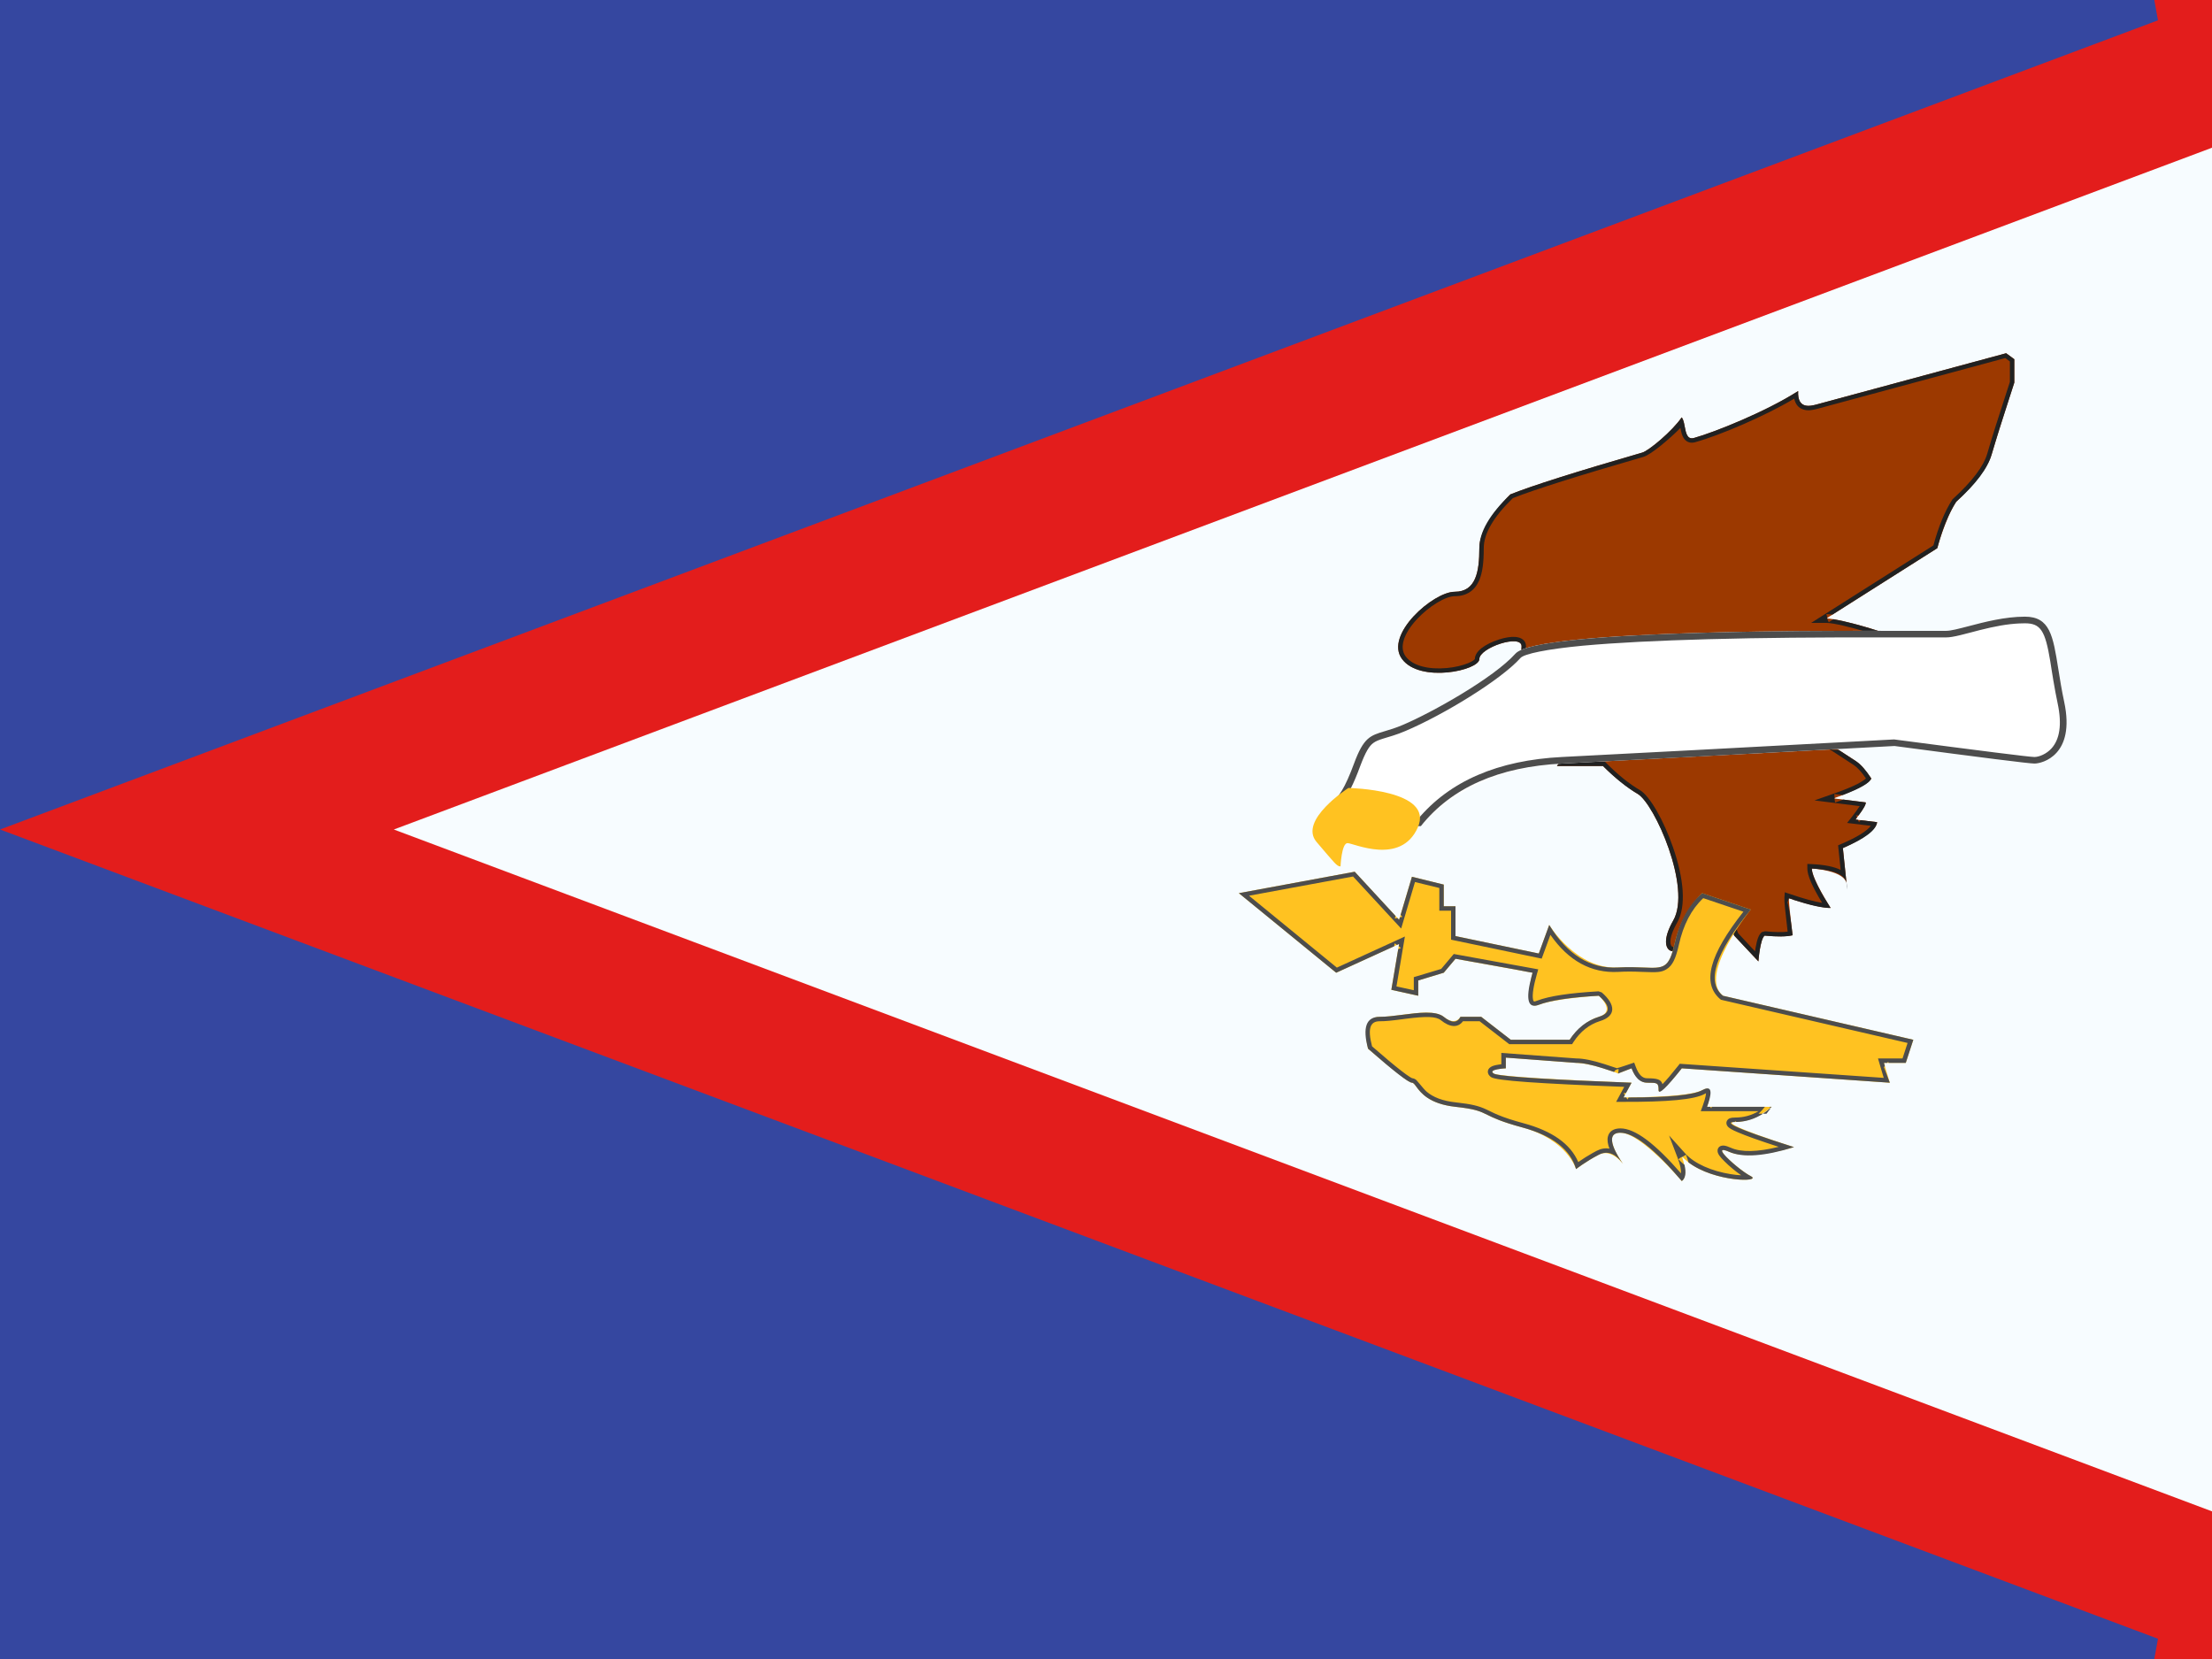
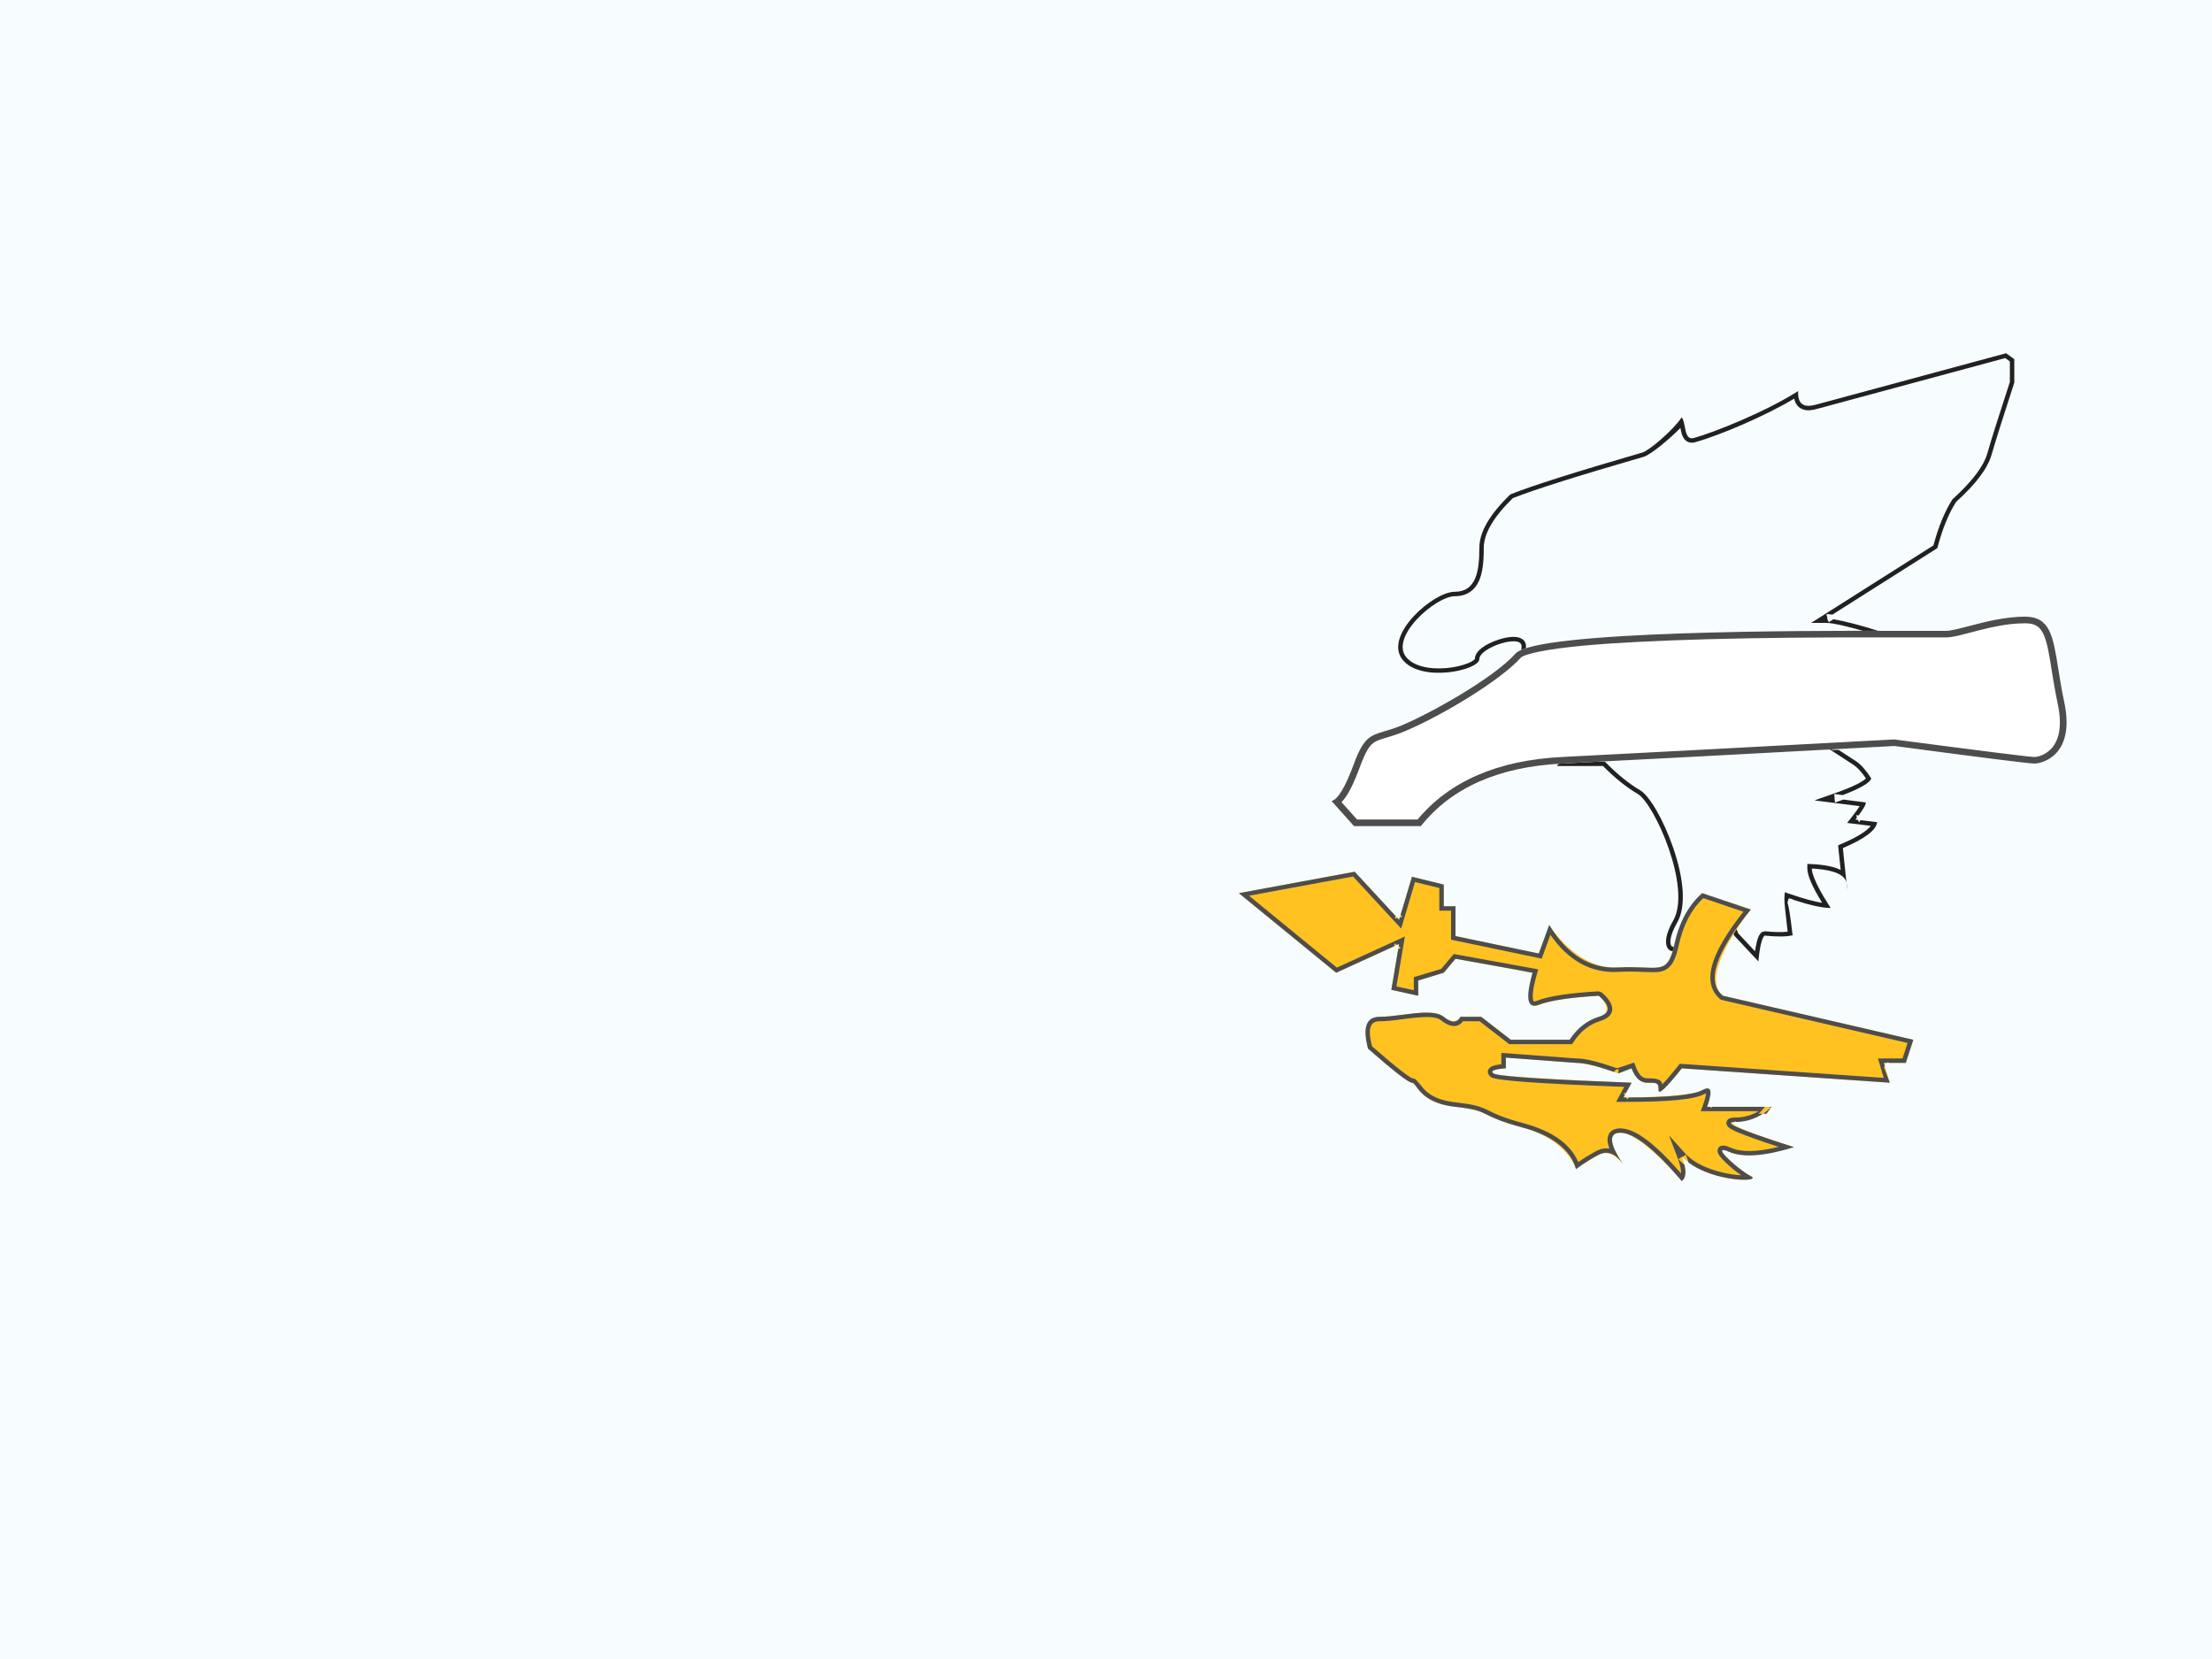
<svg xmlns="http://www.w3.org/2000/svg" width="32" height="24" viewBox="0 0 32 24" fill="none">
  <rect x="0" y="0" width="32" height="24" fill="#333333" stroke="none" />
  <g clip-path="url(#clip0_270_67343)">
    <rect width="32" height="24" fill="white" />
    <path fill-rule="evenodd" clip-rule="evenodd" d="M0 0H32V24H0V0Z" fill="#F7FCFF" />
-     <path d="M32 -1L32.352 0.937L2.849 12L32.352 23.064L32 25H-1V12.692L-2.848 12L-1 11.307V-1H32Z" fill="#3547A0" stroke="#E31D1C" stroke-width="2" />
-     <path fill-rule="evenodd" clip-rule="evenodd" d="M29.022 5.11C29.022 5.11 27.012 5.653 26.285 5.85C26.187 5.876 26 5.924 26.013 5.657C25.553 5.952 24.81 6.251 24.506 6.336C24.353 6.379 24.394 6.114 24.328 6.038C24.196 6.233 23.855 6.519 23.759 6.547C22.8 6.825 22.164 7.026 21.85 7.152C21.85 7.152 21.401 7.584 21.401 7.927C21.401 8.269 21.353 8.561 21.044 8.561C20.735 8.561 20.022 9.184 20.283 9.534C20.544 9.885 21.401 9.698 21.401 9.534C21.401 9.37 22.012 9.165 22.012 9.35C22.012 9.534 21.85 9.868 21.85 9.868H22.524L22.012 10.133H22.524L22.012 10.447H22.971L22.358 10.721H22.784L22.524 11.081H23.189C23.189 11.081 23.448 11.342 23.692 11.485C23.936 11.629 24.476 12.846 24.206 13.317C23.936 13.788 24.267 13.858 24.328 13.651C24.39 13.444 24.516 13.148 24.624 13.148C24.733 13.148 24.941 13.148 24.941 13.148L25.088 13.535L25.438 13.908C25.438 13.908 25.462 13.584 25.528 13.535C25.528 13.535 25.801 13.563 25.933 13.53C25.933 13.53 25.874 13.059 25.879 12.995C25.879 12.995 26.302 13.139 26.483 13.135C26.483 13.135 26.211 12.71 26.211 12.565C26.211 12.565 26.716 12.59 26.716 12.805L26.66 12.269C26.66 12.269 27.139 12.065 27.155 11.894L26.842 11.856C26.842 11.856 27.005 11.649 26.99 11.608L26.526 11.55C26.526 11.55 27.032 11.373 27.071 11.262C27.071 11.262 26.957 11.084 26.853 11.014L26.5 10.784C26.5 10.784 27.29 10.79 27.422 10.79C27.422 10.79 27.629 10.715 27.47 10.588C27.47 10.588 27.314 10.495 27.336 10.404C27.336 10.404 27.441 10.201 27.417 10.166C27.417 10.166 27.53 10.315 27.53 9.945C27.53 9.945 27.533 9.574 27.462 9.556C27.462 9.556 27.67 9.403 27.588 9.305C27.506 9.207 26.63 8.947 26.421 8.947L28.026 7.93C28.026 7.93 28.137 7.51 28.3 7.258C28.3 7.258 28.726 6.876 28.812 6.575C28.898 6.275 29.14 5.535 29.14 5.535V5.197L29.022 5.11Z" fill="#9C3900" />
-     <path fill-rule="evenodd" clip-rule="evenodd" d="M26.211 12.565C26.232 12.566 26.252 12.567 26.276 12.569C26.543 12.591 26.688 12.658 26.712 12.77L26.724 12.87C26.724 12.835 26.72 12.802 26.712 12.77L26.66 12.269C26.979 12.133 27.144 12.008 27.155 11.894L26.916 11.865L26.893 11.895L26.878 11.86L26.842 11.856L26.864 11.827L26.85 11.793L26.887 11.797C26.964 11.694 26.998 11.631 26.99 11.608L26.666 11.567C26.629 11.581 26.59 11.595 26.548 11.61C26.548 11.61 26.536 11.546 26.541 11.544L26.535 11.486L26.658 11.502C26.911 11.406 27.049 11.326 27.071 11.262C26.995 11.143 26.922 11.06 26.853 11.014L26.599 10.849L26.499 10.848C26.499 10.848 26.512 10.784 26.519 10.785L26.535 10.731L26.618 10.785C27.073 10.788 27.341 10.79 27.422 10.79C27.56 10.74 27.576 10.673 27.47 10.588C27.366 10.526 27.321 10.465 27.336 10.404C27.37 10.339 27.394 10.286 27.407 10.247C27.393 10.236 27.378 10.221 27.365 10.204L27.417 10.166L27.471 10.13C27.485 10.15 27.489 10.174 27.485 10.205C27.515 10.187 27.53 10.101 27.53 9.945C27.531 9.78 27.522 9.667 27.5 9.607L27.462 9.556L27.478 9.494C27.492 9.498 27.505 9.504 27.516 9.513C27.611 9.43 27.635 9.361 27.588 9.305C27.516 9.219 26.83 9.008 26.523 8.958L26.456 9.001C26.456 9.001 26.426 8.947 26.436 8.937L26.421 8.884C26.444 8.884 26.474 8.886 26.509 8.891L28.026 7.93C28.1 7.65 28.191 7.426 28.3 7.258C28.584 7.003 28.755 6.776 28.812 6.575C28.87 6.375 28.979 6.029 29.14 5.535V5.197L29.022 5.11C27.682 5.472 26.77 5.718 26.285 5.85C26.187 5.876 26 5.924 26.013 5.657C25.553 5.952 24.81 6.251 24.506 6.336C24.408 6.363 24.39 6.265 24.372 6.17C24.362 6.117 24.352 6.065 24.328 6.038C24.196 6.233 23.855 6.519 23.759 6.547C22.8 6.825 22.164 7.026 21.85 7.152C21.55 7.44 21.401 7.698 21.401 7.927C21.401 8.269 21.353 8.561 21.044 8.561C20.735 8.561 20.022 9.184 20.283 9.534C20.544 9.885 21.401 9.698 21.401 9.534C21.401 9.37 22.012 9.165 22.012 9.35C22.012 9.473 21.958 9.645 21.85 9.868H22.385L22.494 9.811L22.51 9.875L22.524 9.931H22.401L22.012 10.133H22.402L22.49 10.079L22.509 10.142L22.524 10.197H22.42L22.012 10.447H22.815L22.945 10.389L22.959 10.453L22.971 10.511H22.829L22.358 10.721H22.704L22.731 10.684L22.75 10.721H22.784L22.764 10.747L22.784 10.784H22.738L22.524 11.081H23.189C23.362 11.255 23.529 11.39 23.692 11.485C23.936 11.629 24.476 12.846 24.206 13.317C23.936 13.788 24.267 13.858 24.328 13.651C24.39 13.444 24.516 13.148 24.624 13.148H24.941L25.088 13.535L25.438 13.908C25.438 13.908 25.462 13.584 25.528 13.535C25.71 13.553 25.845 13.552 25.933 13.53C25.93 13.508 25.928 13.486 25.925 13.466C25.901 13.274 25.885 13.139 25.858 13.055L25.879 12.995C25.879 12.995 25.943 13.009 25.943 13.017C26.192 13.098 26.372 13.137 26.483 13.135C26.335 12.905 26.248 12.736 26.218 12.619C26.213 12.598 26.211 12.58 26.211 12.565ZM26.505 11.489L26.249 11.579L26.903 11.662C26.879 11.7 26.842 11.752 26.791 11.817L26.721 11.905L27.064 11.947C27.009 12.021 26.866 12.112 26.635 12.21L26.591 12.229L26.628 12.585C26.533 12.537 26.393 12.51 26.214 12.501L26.146 12.498V12.565C26.146 12.664 26.217 12.826 26.36 13.061C26.247 13.043 26.093 13.001 25.9 12.935L25.82 12.908L25.814 12.991C25.811 13.036 25.827 13.194 25.861 13.478C25.782 13.488 25.673 13.486 25.535 13.472L25.489 13.484C25.443 13.518 25.419 13.591 25.398 13.707C25.395 13.725 25.392 13.744 25.389 13.762L25.145 13.501L24.986 13.084H24.624C24.485 13.084 24.357 13.326 24.266 13.634C24.249 13.691 24.207 13.71 24.186 13.691C24.146 13.655 24.156 13.534 24.262 13.348C24.397 13.114 24.36 12.712 24.203 12.258C24.068 11.867 23.866 11.514 23.725 11.431C23.567 11.338 23.404 11.207 23.235 11.036L23.216 11.017H22.649L22.909 10.657H22.657L23.271 10.383H22.238L22.75 10.069H22.274L22.786 9.804H21.951C22.034 9.617 22.076 9.466 22.076 9.35C22.076 9.266 22.012 9.221 21.921 9.214C21.856 9.209 21.773 9.223 21.686 9.251C21.491 9.313 21.336 9.419 21.336 9.534C21.336 9.539 21.303 9.567 21.238 9.594C21.157 9.627 21.048 9.653 20.934 9.664C20.665 9.689 20.436 9.632 20.335 9.496C20.24 9.368 20.305 9.167 20.497 8.959C20.673 8.769 20.913 8.625 21.044 8.625C21.216 8.625 21.333 8.545 21.398 8.398C21.447 8.284 21.465 8.137 21.465 7.927C21.465 7.721 21.604 7.48 21.886 7.206C22.202 7.081 22.833 6.882 23.777 6.609C23.881 6.578 24.147 6.356 24.31 6.191C24.323 6.263 24.334 6.3 24.355 6.335C24.391 6.393 24.451 6.418 24.524 6.397C24.883 6.297 25.538 6.017 25.956 5.767C25.974 5.849 26.018 5.902 26.088 5.924C26.151 5.944 26.208 5.937 26.302 5.911C26.783 5.781 27.686 5.537 29.009 5.18L29.076 5.229V5.525C28.916 6.014 28.807 6.359 28.75 6.558C28.697 6.745 28.532 6.963 28.245 7.224C28.136 7.393 28.044 7.615 27.97 7.89L26.201 9.011H26.421C26.621 9.011 27.474 9.269 27.538 9.346C27.561 9.373 27.536 9.422 27.423 9.505L27.315 9.585L27.435 9.615C27.44 9.626 27.446 9.646 27.451 9.673C27.461 9.733 27.466 9.825 27.465 9.945C27.465 10.04 27.459 10.107 27.45 10.141C27.45 10.141 27.36 10.188 27.357 10.188L27.357 10.187L27.357 10.187C27.356 10.195 27.353 10.207 27.348 10.223C27.335 10.259 27.312 10.31 27.273 10.39C27.251 10.483 27.31 10.566 27.433 10.64C27.492 10.688 27.491 10.696 27.411 10.726C27.31 10.726 27.006 10.724 26.5 10.721L26.282 10.719L26.817 11.067C26.871 11.103 26.931 11.168 26.994 11.262C26.974 11.28 26.938 11.305 26.885 11.334C26.798 11.38 26.671 11.432 26.505 11.489ZM27.357 10.188L27.357 10.19L27.357 10.188L27.357 10.187L27.357 10.188Z" fill="#212121" />
+     <path fill-rule="evenodd" clip-rule="evenodd" d="M26.211 12.565C26.232 12.566 26.252 12.567 26.276 12.569C26.543 12.591 26.688 12.658 26.712 12.77L26.724 12.87C26.724 12.835 26.72 12.802 26.712 12.77L26.66 12.269C26.979 12.133 27.144 12.008 27.155 11.894L26.916 11.865L26.893 11.895L26.878 11.86L26.842 11.856L26.864 11.827L26.85 11.793L26.887 11.797C26.964 11.694 26.998 11.631 26.99 11.608L26.666 11.567C26.629 11.581 26.59 11.595 26.548 11.61C26.548 11.61 26.536 11.546 26.541 11.544L26.535 11.486L26.658 11.502C26.911 11.406 27.049 11.326 27.071 11.262C26.995 11.143 26.922 11.06 26.853 11.014L26.599 10.849L26.499 10.848C26.499 10.848 26.512 10.784 26.519 10.785L26.535 10.731L26.618 10.785C27.073 10.788 27.341 10.79 27.422 10.79C27.56 10.74 27.576 10.673 27.47 10.588C27.37 10.339 27.394 10.286 27.407 10.247C27.393 10.236 27.378 10.221 27.365 10.204L27.417 10.166L27.471 10.13C27.485 10.15 27.489 10.174 27.485 10.205C27.515 10.187 27.53 10.101 27.53 9.945C27.531 9.78 27.522 9.667 27.5 9.607L27.462 9.556L27.478 9.494C27.492 9.498 27.505 9.504 27.516 9.513C27.611 9.43 27.635 9.361 27.588 9.305C27.516 9.219 26.83 9.008 26.523 8.958L26.456 9.001C26.456 9.001 26.426 8.947 26.436 8.937L26.421 8.884C26.444 8.884 26.474 8.886 26.509 8.891L28.026 7.93C28.1 7.65 28.191 7.426 28.3 7.258C28.584 7.003 28.755 6.776 28.812 6.575C28.87 6.375 28.979 6.029 29.14 5.535V5.197L29.022 5.11C27.682 5.472 26.77 5.718 26.285 5.85C26.187 5.876 26 5.924 26.013 5.657C25.553 5.952 24.81 6.251 24.506 6.336C24.408 6.363 24.39 6.265 24.372 6.17C24.362 6.117 24.352 6.065 24.328 6.038C24.196 6.233 23.855 6.519 23.759 6.547C22.8 6.825 22.164 7.026 21.85 7.152C21.55 7.44 21.401 7.698 21.401 7.927C21.401 8.269 21.353 8.561 21.044 8.561C20.735 8.561 20.022 9.184 20.283 9.534C20.544 9.885 21.401 9.698 21.401 9.534C21.401 9.37 22.012 9.165 22.012 9.35C22.012 9.473 21.958 9.645 21.85 9.868H22.385L22.494 9.811L22.51 9.875L22.524 9.931H22.401L22.012 10.133H22.402L22.49 10.079L22.509 10.142L22.524 10.197H22.42L22.012 10.447H22.815L22.945 10.389L22.959 10.453L22.971 10.511H22.829L22.358 10.721H22.704L22.731 10.684L22.75 10.721H22.784L22.764 10.747L22.784 10.784H22.738L22.524 11.081H23.189C23.362 11.255 23.529 11.39 23.692 11.485C23.936 11.629 24.476 12.846 24.206 13.317C23.936 13.788 24.267 13.858 24.328 13.651C24.39 13.444 24.516 13.148 24.624 13.148H24.941L25.088 13.535L25.438 13.908C25.438 13.908 25.462 13.584 25.528 13.535C25.71 13.553 25.845 13.552 25.933 13.53C25.93 13.508 25.928 13.486 25.925 13.466C25.901 13.274 25.885 13.139 25.858 13.055L25.879 12.995C25.879 12.995 25.943 13.009 25.943 13.017C26.192 13.098 26.372 13.137 26.483 13.135C26.335 12.905 26.248 12.736 26.218 12.619C26.213 12.598 26.211 12.58 26.211 12.565ZM26.505 11.489L26.249 11.579L26.903 11.662C26.879 11.7 26.842 11.752 26.791 11.817L26.721 11.905L27.064 11.947C27.009 12.021 26.866 12.112 26.635 12.21L26.591 12.229L26.628 12.585C26.533 12.537 26.393 12.51 26.214 12.501L26.146 12.498V12.565C26.146 12.664 26.217 12.826 26.36 13.061C26.247 13.043 26.093 13.001 25.9 12.935L25.82 12.908L25.814 12.991C25.811 13.036 25.827 13.194 25.861 13.478C25.782 13.488 25.673 13.486 25.535 13.472L25.489 13.484C25.443 13.518 25.419 13.591 25.398 13.707C25.395 13.725 25.392 13.744 25.389 13.762L25.145 13.501L24.986 13.084H24.624C24.485 13.084 24.357 13.326 24.266 13.634C24.249 13.691 24.207 13.71 24.186 13.691C24.146 13.655 24.156 13.534 24.262 13.348C24.397 13.114 24.36 12.712 24.203 12.258C24.068 11.867 23.866 11.514 23.725 11.431C23.567 11.338 23.404 11.207 23.235 11.036L23.216 11.017H22.649L22.909 10.657H22.657L23.271 10.383H22.238L22.75 10.069H22.274L22.786 9.804H21.951C22.034 9.617 22.076 9.466 22.076 9.35C22.076 9.266 22.012 9.221 21.921 9.214C21.856 9.209 21.773 9.223 21.686 9.251C21.491 9.313 21.336 9.419 21.336 9.534C21.336 9.539 21.303 9.567 21.238 9.594C21.157 9.627 21.048 9.653 20.934 9.664C20.665 9.689 20.436 9.632 20.335 9.496C20.24 9.368 20.305 9.167 20.497 8.959C20.673 8.769 20.913 8.625 21.044 8.625C21.216 8.625 21.333 8.545 21.398 8.398C21.447 8.284 21.465 8.137 21.465 7.927C21.465 7.721 21.604 7.48 21.886 7.206C22.202 7.081 22.833 6.882 23.777 6.609C23.881 6.578 24.147 6.356 24.31 6.191C24.323 6.263 24.334 6.3 24.355 6.335C24.391 6.393 24.451 6.418 24.524 6.397C24.883 6.297 25.538 6.017 25.956 5.767C25.974 5.849 26.018 5.902 26.088 5.924C26.151 5.944 26.208 5.937 26.302 5.911C26.783 5.781 27.686 5.537 29.009 5.18L29.076 5.229V5.525C28.916 6.014 28.807 6.359 28.75 6.558C28.697 6.745 28.532 6.963 28.245 7.224C28.136 7.393 28.044 7.615 27.97 7.89L26.201 9.011H26.421C26.621 9.011 27.474 9.269 27.538 9.346C27.561 9.373 27.536 9.422 27.423 9.505L27.315 9.585L27.435 9.615C27.44 9.626 27.446 9.646 27.451 9.673C27.461 9.733 27.466 9.825 27.465 9.945C27.465 10.04 27.459 10.107 27.45 10.141C27.45 10.141 27.36 10.188 27.357 10.188L27.357 10.187L27.357 10.187C27.356 10.195 27.353 10.207 27.348 10.223C27.335 10.259 27.312 10.31 27.273 10.39C27.251 10.483 27.31 10.566 27.433 10.64C27.492 10.688 27.491 10.696 27.411 10.726C27.31 10.726 27.006 10.724 26.5 10.721L26.282 10.719L26.817 11.067C26.871 11.103 26.931 11.168 26.994 11.262C26.974 11.28 26.938 11.305 26.885 11.334C26.798 11.38 26.671 11.432 26.505 11.489ZM27.357 10.188L27.357 10.19L27.357 10.188L27.357 10.187L27.357 10.188Z" fill="#212121" />
    <path fill-rule="evenodd" clip-rule="evenodd" d="M27.407 10.792C27.407 10.792 29.315 11.046 29.431 11.046C29.546 11.046 30.027 10.924 29.862 10.155C29.698 9.386 29.765 8.921 29.294 8.921C28.823 8.921 28.331 9.126 28.155 9.126C27.978 9.126 28.149 9.126 27.407 9.126C26.665 9.126 22.243 9.1 21.924 9.455C21.606 9.81 20.711 10.31 20.296 10.486C19.881 10.663 19.775 10.54 19.588 11.046C19.402 11.553 19.263 11.588 19.263 11.588L19.588 11.951H20.555C20.555 11.951 21.22 11.116 22.602 11.046C23.983 10.976 27.407 10.792 27.407 10.792Z" fill="white" />
    <path fill-rule="evenodd" clip-rule="evenodd" d="M22.602 11.046C23.523 11 25.125 10.915 27.407 10.792C28.679 10.961 29.354 11.046 29.431 11.046C29.546 11.046 30.027 10.924 29.862 10.155C29.824 9.978 29.799 9.817 29.776 9.674C29.7 9.197 29.656 8.921 29.294 8.921C29.002 8.921 28.702 9 28.474 9.06C28.334 9.096 28.222 9.126 28.155 9.126H27.407C27.369 9.126 27.32 9.126 27.264 9.126C26.22 9.124 22.227 9.119 21.924 9.455C21.606 9.81 20.711 10.31 20.296 10.486C20.19 10.531 20.104 10.557 20.032 10.578C19.821 10.641 19.727 10.669 19.588 11.046C19.464 11.384 19.355 11.565 19.263 11.588L19.588 11.951H20.555C20.998 11.394 21.681 11.092 22.602 11.046ZM20.508 11.855H19.632L19.407 11.605C19.498 11.512 19.584 11.338 19.679 11.079C19.716 10.98 19.749 10.907 19.78 10.853C19.838 10.755 19.884 10.724 20.007 10.686C20.01 10.685 20.019 10.682 20.033 10.678C20.066 10.668 20.123 10.651 20.148 10.643C20.212 10.623 20.271 10.601 20.334 10.574C20.88 10.342 21.71 9.838 21.997 9.518C22.051 9.458 22.381 9.39 22.898 9.341C23.366 9.298 23.981 9.267 24.712 9.247C25.526 9.225 26.279 9.22 27.225 9.221C27.22 9.221 27.305 9.221 27.326 9.221L27.407 9.221H28.155C28.206 9.221 28.268 9.21 28.364 9.187C28.388 9.181 28.456 9.163 28.52 9.147C28.57 9.134 28.617 9.121 28.638 9.116C28.864 9.059 29.041 9.027 29.213 9.019C29.24 9.018 29.267 9.017 29.294 9.017C29.521 9.017 29.587 9.123 29.66 9.564C29.662 9.579 29.669 9.623 29.677 9.673C29.688 9.738 29.7 9.813 29.705 9.845C29.725 9.965 29.745 10.07 29.767 10.175C29.834 10.489 29.793 10.699 29.679 10.826C29.605 10.908 29.498 10.951 29.431 10.951C29.361 10.951 28.675 10.864 27.401 10.697C25.119 10.82 23.518 10.904 22.597 10.951C21.67 10.998 20.971 11.299 20.508 11.855Z" fill="#4D4D4D" />
-     <path fill-rule="evenodd" clip-rule="evenodd" d="M19.507 11.399C19.507 11.399 18.779 11.866 19.046 12.18C19.314 12.494 19.34 12.534 19.393 12.534C19.393 12.534 19.407 12.197 19.494 12.197C19.58 12.197 20.263 12.524 20.51 11.972C20.758 11.421 19.507 11.399 19.507 11.399Z" fill="#FFC221" />
    <path fill-rule="evenodd" clip-rule="evenodd" d="M17.922 12.921L19.598 12.611L20.24 13.306L20.426 12.684L20.886 12.797V13.111H21.056V13.542L22.261 13.794L22.412 13.381C22.412 13.381 22.805 14.028 23.407 13.996C24.01 13.964 24.117 14.135 24.224 13.656C24.329 13.178 24.625 12.921 24.625 12.921L25.328 13.158C25.328 13.158 24.556 14.107 24.925 14.405L27.679 15.042L27.57 15.376H27.254L27.339 15.663L24.33 15.455C24.33 15.455 23.994 15.88 23.994 15.771C23.994 15.663 23.976 15.663 23.828 15.663C23.68 15.663 23.603 15.455 23.603 15.455L23.407 15.53C23.407 15.53 23.437 15.534 23.191 15.455C22.945 15.376 22.8 15.376 22.8 15.376L21.784 15.3V15.455C21.784 15.455 21.515 15.468 21.608 15.53C21.702 15.592 23.603 15.663 23.603 15.663L23.487 15.876C23.487 15.876 24.427 15.88 24.625 15.771C24.823 15.663 24.695 16.012 24.695 16.012H25.629C25.629 16.012 25.398 16.231 25.101 16.231C24.804 16.231 25.953 16.595 25.953 16.595C25.953 16.595 25.312 16.794 25.015 16.663C24.718 16.531 25.141 16.917 25.328 17.015C25.516 17.112 24.668 17.104 24.33 16.727C24.33 16.727 24.436 17.006 24.33 17.086C24.33 17.086 23.737 16.387 23.441 16.387C23.145 16.387 23.487 16.848 23.487 16.848C23.487 16.848 23.318 16.607 23.129 16.705C22.94 16.803 22.8 16.913 22.8 16.913C22.8 16.913 22.677 16.487 22.022 16.31C21.368 16.134 21.587 16.069 21.056 16.012C20.525 15.954 20.499 15.663 20.426 15.663C20.353 15.663 19.791 15.171 19.791 15.171C19.791 15.171 19.666 14.71 19.959 14.71C20.252 14.71 20.716 14.572 20.886 14.71C21.056 14.848 21.128 14.71 21.128 14.71H21.428L21.856 15.042H22.707C22.707 15.042 22.87 14.79 23.129 14.71C23.388 14.631 23.129 14.405 23.129 14.405C23.129 14.405 22.511 14.44 22.261 14.536C22.011 14.631 22.171 14.072 22.171 14.072L21.056 13.87L20.886 14.072L20.517 14.184V14.405L20.128 14.319L20.24 13.656L19.33 14.072L17.922 12.921Z" fill="#FFC221" />
    <path fill-rule="evenodd" clip-rule="evenodd" d="M23.522 15.813L23.603 15.663C22.447 15.62 21.792 15.579 21.638 15.541C21.624 15.537 21.614 15.534 21.608 15.53C21.515 15.468 21.784 15.455 21.784 15.455V15.36V15.3L21.849 15.305L22.8 15.376C22.897 15.376 23.027 15.402 23.191 15.455C23.261 15.477 23.314 15.495 23.35 15.507C23.353 15.502 23.357 15.496 23.364 15.486C23.381 15.475 23.389 15.47 23.396 15.469C23.401 15.467 23.407 15.467 23.416 15.467C23.416 15.467 23.412 15.531 23.407 15.53C23.407 15.53 23.543 15.477 23.544 15.477L23.603 15.455C23.627 15.519 23.655 15.568 23.689 15.602L23.702 15.615C23.739 15.647 23.781 15.663 23.828 15.663C23.976 15.663 23.994 15.663 23.994 15.771C23.994 15.844 24.106 15.738 24.33 15.455L27.339 15.663L27.254 15.439L27.267 15.421L27.254 15.376H27.302L27.316 15.358L27.321 15.376H27.57L27.679 15.042L24.925 14.405C24.679 14.206 24.813 13.79 25.328 13.158L24.625 12.921C24.428 13.092 24.294 13.337 24.224 13.656C24.145 14.012 24.065 14.009 23.781 13.997C23.684 13.993 23.562 13.988 23.407 13.996C23.006 14.018 22.674 13.813 22.412 13.381L22.261 13.794L21.056 13.542V13.111H20.886V12.797L20.426 12.684L20.262 13.235L20.288 13.263L20.25 13.272L20.24 13.306L20.216 13.28L20.178 13.288L20.189 13.251L19.598 12.611L17.922 12.921L19.33 14.072L20.169 13.689L20.176 13.646L20.209 13.67L20.24 13.656L20.235 13.689L20.267 13.714L20.227 13.732L20.128 14.319L20.517 14.405V14.184L20.886 14.072L21.056 13.87C21.056 13.87 22.109 14.057 22.113 14.062L22.171 14.072C22.166 14.092 22.161 14.111 22.154 14.134C22.068 14.462 22.104 14.596 22.261 14.536C22.428 14.472 22.717 14.428 23.129 14.405C23.302 14.555 23.302 14.657 23.129 14.71C22.957 14.764 22.816 14.874 22.707 15.042H21.856L21.428 14.71H21.128C21.08 14.802 21 14.802 20.886 14.71C20.772 14.618 20.524 14.65 20.285 14.681C20.169 14.696 20.055 14.71 19.959 14.71C19.764 14.71 19.708 14.864 19.791 15.171C20.166 15.499 20.377 15.663 20.426 15.663C20.446 15.663 20.463 15.685 20.488 15.719C20.553 15.807 20.673 15.97 21.056 16.012C21.344 16.043 21.412 16.076 21.517 16.128C21.606 16.172 21.723 16.229 22.022 16.31C22.459 16.428 22.718 16.629 22.8 16.913C22.8 16.913 22.94 16.803 23.129 16.705C23.251 16.642 23.367 16.684 23.477 16.833C23.497 16.863 23.51 16.879 23.51 16.879C23.499 16.863 23.488 16.848 23.477 16.833C23.421 16.755 23.176 16.387 23.441 16.387C23.638 16.387 23.935 16.62 24.33 17.086C24.383 17.046 24.396 16.968 24.369 16.852C24.337 16.826 24.308 16.799 24.281 16.77C24.281 16.77 24.331 16.731 24.338 16.736L24.39 16.705C24.405 16.744 24.418 16.781 24.427 16.816C24.805 17.104 25.5 17.104 25.328 17.015C25.216 16.957 25.021 16.796 24.939 16.698C24.898 16.646 24.898 16.619 24.984 16.65C24.993 16.654 25.003 16.658 25.015 16.663C25.213 16.75 25.525 16.728 25.953 16.595C25.507 16.454 25.224 16.354 25.088 16.286C25.02 16.249 25.024 16.231 25.103 16.231C25.101 16.226 25.099 16.221 25.095 16.215C25.099 16.218 25.105 16.222 25.121 16.231C25.259 16.227 25.386 16.188 25.503 16.112H25.555C25.573 16.089 25.592 16.065 25.61 16.039L25.608 16.031C25.615 16.025 25.622 16.018 25.629 16.012H25.603L25.608 16.031C25.574 16.061 25.539 16.088 25.503 16.112H25.44C25.472 16.083 25.502 16.049 25.532 16.012H24.764L24.756 16.033L24.741 16.012H24.695C24.701 15.997 24.706 15.983 24.71 15.969L24.717 15.948C24.775 15.765 24.744 15.706 24.625 15.771C24.498 15.841 24.144 15.876 23.561 15.877L23.544 15.906L23.526 15.877L23.487 15.876L23.506 15.843L23.488 15.813L23.522 15.813ZM19.34 13.998L18.069 12.958L19.574 12.68L20.27 13.433L20.47 12.76L20.822 12.846V13.175H20.992V13.594L22.303 13.868L22.429 13.524C22.691 13.9 23.02 14.081 23.411 14.06C23.529 14.053 23.621 14.054 23.758 14.06C23.984 14.069 24.034 14.066 24.108 14.022C24.195 13.969 24.242 13.87 24.287 13.67C24.351 13.379 24.469 13.154 24.64 12.993L25.221 13.189C24.732 13.808 24.608 14.231 24.896 14.463L27.596 15.088L27.523 15.312H27.168L27.251 15.593L24.3 15.389L24.279 15.416C24.18 15.541 24.103 15.631 24.05 15.684C24.03 15.614 23.971 15.599 23.828 15.599C23.761 15.599 23.707 15.549 23.664 15.433L23.641 15.372C23.641 15.372 23.397 15.456 23.39 15.453C23.353 15.441 23.293 15.421 23.211 15.394C23.042 15.34 22.907 15.312 22.803 15.312L21.719 15.232V15.396C21.705 15.398 21.69 15.4 21.676 15.402C21.63 15.409 21.595 15.418 21.569 15.434C21.506 15.47 21.51 15.542 21.572 15.583C21.649 15.634 22.25 15.675 23.497 15.723L23.38 15.94L23.487 15.94C24.127 15.942 24.511 15.907 24.657 15.827C24.666 15.822 24.674 15.818 24.68 15.815C24.68 15.825 24.678 15.838 24.675 15.854C24.668 15.889 24.655 15.935 24.635 15.99L24.604 16.075H25.44C25.336 16.137 25.223 16.167 25.101 16.167C25.068 16.167 25.045 16.17 25.025 16.177C24.979 16.196 24.959 16.247 24.99 16.29C25.01 16.319 25.056 16.345 25.14 16.38C25.257 16.431 25.454 16.501 25.732 16.591C25.421 16.667 25.19 16.671 25.041 16.605C24.999 16.586 24.968 16.576 24.942 16.573C24.892 16.567 24.845 16.594 24.847 16.651C24.849 16.693 24.881 16.735 24.944 16.797C25.011 16.866 25.105 16.944 25.189 17.002C25.143 17 25.091 16.995 25.037 16.986C24.765 16.942 24.515 16.837 24.378 16.685L24.146 16.427L24.269 16.75C24.308 16.851 24.322 16.925 24.318 16.974C23.941 16.541 23.654 16.324 23.441 16.324C23.343 16.324 23.277 16.367 23.26 16.446C23.249 16.495 23.259 16.552 23.283 16.617C23.223 16.606 23.162 16.616 23.099 16.648C23.079 16.659 23.059 16.669 23.04 16.68C22.968 16.72 22.901 16.763 22.832 16.811C22.719 16.547 22.452 16.36 22.039 16.249C21.883 16.207 21.769 16.169 21.677 16.131C21.643 16.117 21.613 16.104 21.579 16.087L21.567 16.081C21.548 16.072 21.512 16.055 21.5 16.049C21.391 15.998 21.289 15.973 21.064 15.948C20.867 15.927 20.734 15.873 20.64 15.794C20.614 15.772 20.574 15.724 20.54 15.683L20.54 15.683C20.512 15.65 20.488 15.621 20.479 15.616C20.465 15.606 20.449 15.6 20.427 15.597C20.419 15.594 20.408 15.587 20.393 15.578C20.363 15.559 20.322 15.53 20.271 15.49C20.169 15.411 20.028 15.293 19.849 15.137C19.781 14.877 19.822 14.774 19.959 14.774C20.044 14.774 20.116 14.767 20.3 14.743L20.337 14.738C20.633 14.7 20.775 14.703 20.845 14.759C20.973 14.863 21.091 14.873 21.164 14.774H21.405L21.834 15.106H22.743L22.762 15.076C22.863 14.921 22.991 14.82 23.148 14.771C23.378 14.7 23.378 14.536 23.172 14.357L23.125 14.341C22.707 14.365 22.413 14.409 22.238 14.476C22.19 14.495 22.184 14.492 22.177 14.456C22.165 14.391 22.183 14.267 22.234 14.09L22.253 14.023L21.031 13.801L20.849 14.017L20.453 14.136V14.325L20.202 14.27L20.324 13.548L19.34 13.998ZM23.407 15.532C23.417 15.534 23.42 15.533 23.415 15.529L23.407 15.532ZM21.636 15.543L21.636 15.543L21.637 15.543L21.636 15.543Z" fill="#4D4D4D" />
  </g>
  <defs>
    <clipPath id="clip0_270_67343">
      <rect width="32" height="24" fill="white" />
    </clipPath>
  </defs>
</svg>